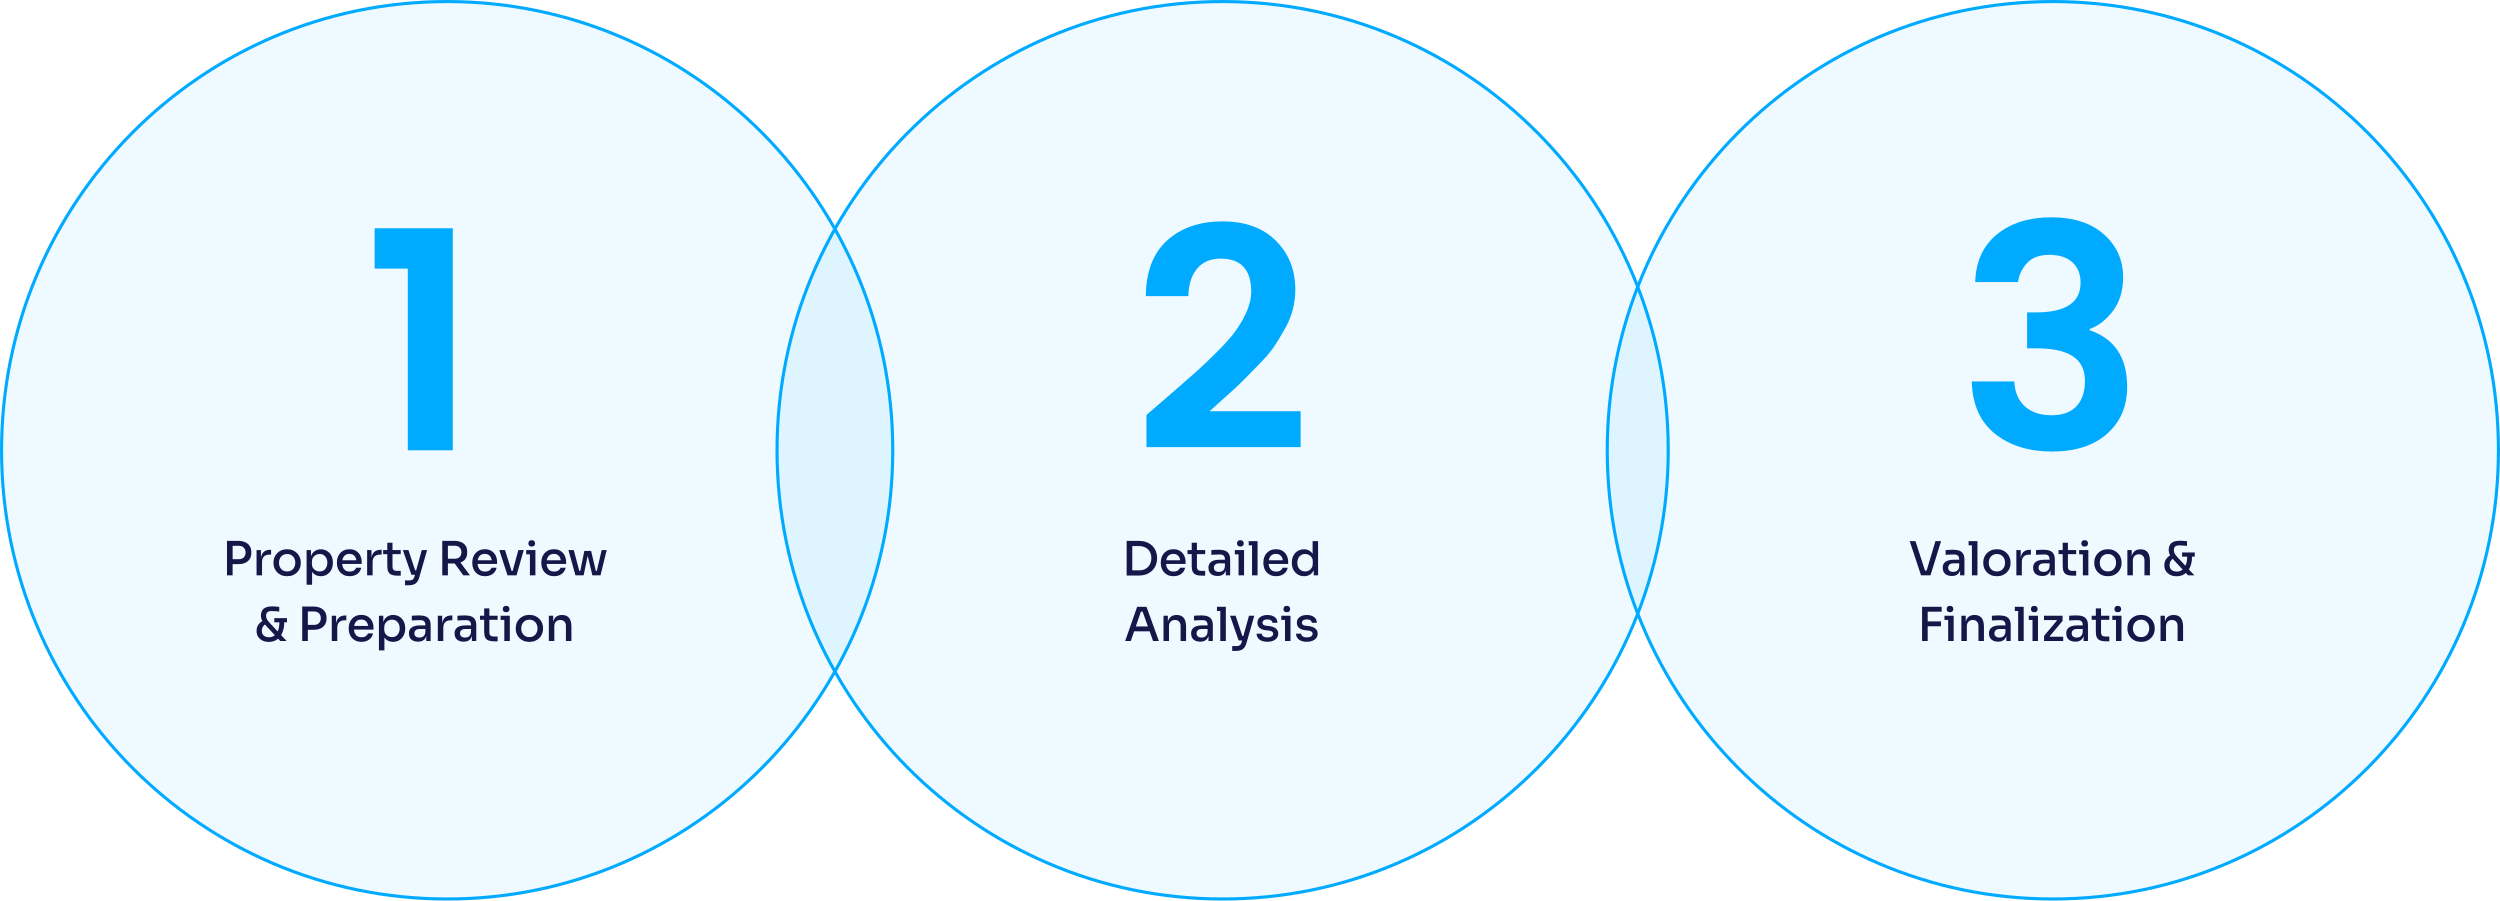
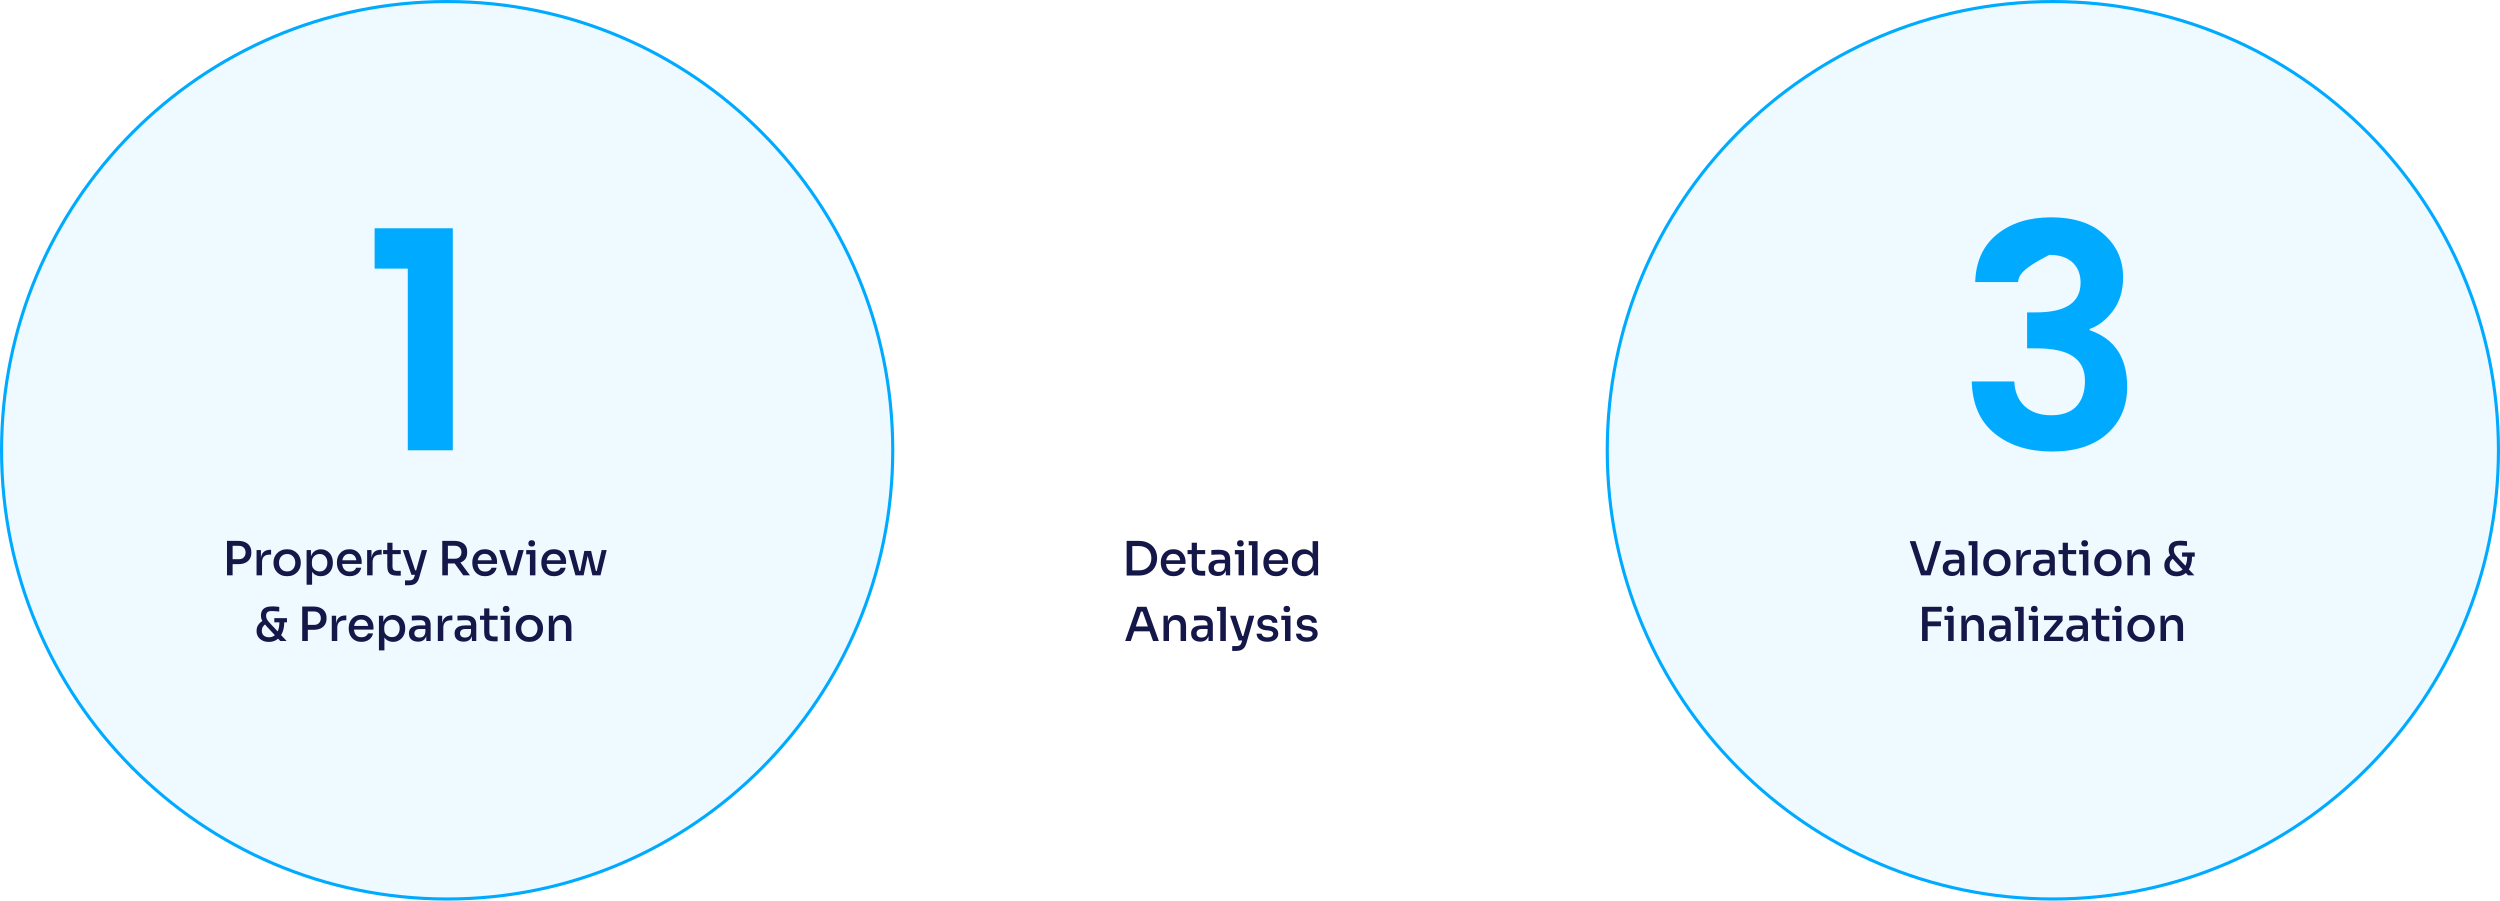
<svg xmlns="http://www.w3.org/2000/svg" width="1599" height="576" viewBox="0 0 1599 576" fill="none">
  <g clip-path="url(#clip0_4405_190)">
    <path d="M571 288C571 446.512 443.395 575 286 575C128.605 575 1 446.512 1 288C1 129.488 128.605 1 286 1C443.395 1 571 129.488 571 288Z" fill="#00AFFF" fill-opacity="0.07" stroke="#00AAFF" stroke-width="2" />
-     <path d="M1067 288C1067 446.512 939.395 575 782 575C624.605 575 497 446.512 497 288C497 129.488 624.605 1 782 1C939.395 1 1067 129.488 1067 288Z" fill="#00AFFF" fill-opacity="0.07" stroke="#00AAFF" stroke-width="2" />
    <path d="M1598 288C1598 446.512 1470.39 575 1313 575C1155.61 575 1028 446.512 1028 288C1028 129.488 1155.61 1 1313 1C1470.39 1 1598 129.488 1598 288Z" fill="#00AFFF" fill-opacity="0.07" stroke="#00AAFF" stroke-width="2" />
    <path d="M148.182 360.83V357.68H152.742C153.702 357.68 154.492 357.5 155.112 357.14C155.752 356.76 156.242 356.25 156.582 355.61C156.922 354.95 157.092 354.21 157.092 353.39C157.092 352.55 156.922 351.81 156.582 351.17C156.242 350.51 155.752 350 155.112 349.64C154.492 349.28 153.702 349.1 152.742 349.1H148.182V345.95H152.322C154.142 345.95 155.672 346.25 156.912 346.85C158.172 347.43 159.122 348.26 159.762 349.34C160.422 350.4 160.752 351.67 160.752 353.15V353.63C160.752 355.09 160.422 356.36 159.762 357.44C159.122 358.52 158.172 359.36 156.912 359.96C155.672 360.54 154.142 360.83 152.322 360.83H148.182ZM145.182 368V345.95H148.782V368H145.182ZM164.093 368V351.83H166.883V358.58H166.763C166.763 356.26 167.273 354.53 168.293 353.39C169.313 352.23 170.823 351.65 172.823 351.65H173.393V354.74H172.313C170.793 354.74 169.623 355.15 168.803 355.97C168.003 356.77 167.603 357.92 167.603 359.42V368H164.093ZM183.658 368.54C182.238 368.54 180.988 368.31 179.908 367.85C178.828 367.37 177.918 366.74 177.178 365.96C176.438 365.18 175.878 364.3 175.498 363.32C175.118 362.32 174.928 361.29 174.928 360.23V359.63C174.928 358.57 175.118 357.54 175.498 356.54C175.898 355.54 176.468 354.65 177.208 353.87C177.968 353.07 178.888 352.44 179.968 351.98C181.048 351.52 182.278 351.29 183.658 351.29C185.038 351.29 186.258 351.52 187.318 351.98C188.398 352.44 189.318 353.07 190.078 353.87C190.838 354.65 191.408 355.54 191.788 356.54C192.188 357.54 192.388 358.57 192.388 359.63V360.23C192.388 361.29 192.198 362.32 191.818 363.32C191.438 364.3 190.878 365.18 190.138 365.96C189.398 366.74 188.488 367.37 187.408 367.85C186.328 368.31 185.078 368.54 183.658 368.54ZM183.658 365.48C184.758 365.48 185.698 365.24 186.478 364.76C187.258 364.26 187.848 363.59 188.248 362.75C188.668 361.91 188.878 360.97 188.878 359.93C188.878 358.87 188.668 357.92 188.248 357.08C187.828 356.24 187.228 355.58 186.448 355.1C185.668 354.6 184.738 354.35 183.658 354.35C182.578 354.35 181.648 354.6 180.868 355.1C180.088 355.58 179.488 356.24 179.068 357.08C178.648 357.92 178.438 358.87 178.438 359.93C178.438 360.97 178.638 361.91 179.038 362.75C179.458 363.59 180.058 364.26 180.838 364.76C181.618 365.24 182.558 365.48 183.658 365.48ZM196.1 374V351.83H198.89V358.82L198.35 358.79C198.45 357.09 198.81 355.69 199.43 354.59C200.05 353.49 200.87 352.67 201.89 352.13C202.91 351.59 204.03 351.32 205.25 351.32C206.41 351.32 207.46 351.54 208.4 351.98C209.34 352.4 210.15 352.99 210.83 353.75C211.51 354.51 212.02 355.39 212.36 356.39C212.72 357.39 212.9 358.47 212.9 359.63V360.2C212.9 361.34 212.72 362.42 212.36 363.44C212 364.44 211.48 365.32 210.8 366.08C210.12 366.84 209.31 367.44 208.37 367.88C207.43 368.32 206.38 368.54 205.22 368.54C204.04 368.54 202.94 368.29 201.92 367.79C200.9 367.29 200.06 366.49 199.4 365.39C198.74 364.29 198.37 362.86 198.29 361.1L199.61 363.32V374H196.1ZM204.47 365.51C205.45 365.51 206.31 365.28 207.05 364.82C207.79 364.34 208.36 363.68 208.76 362.84C209.18 361.98 209.39 361 209.39 359.9C209.39 358.8 209.18 357.83 208.76 356.99C208.36 356.15 207.79 355.5 207.05 355.04C206.33 354.56 205.47 354.32 204.47 354.32C203.59 354.32 202.77 354.52 202.01 354.92C201.25 355.32 200.64 355.9 200.18 356.66C199.72 357.4 199.49 358.3 199.49 359.36V360.65C199.49 361.67 199.72 362.55 200.18 363.29C200.66 364.01 201.28 364.56 202.04 364.94C202.8 365.32 203.61 365.51 204.47 365.51ZM223.68 368.54C222.28 368.54 221.06 368.3 220.02 367.82C218.98 367.34 218.13 366.71 217.47 365.93C216.81 365.13 216.31 364.24 215.97 363.26C215.65 362.26 215.49 361.24 215.49 360.2V359.63C215.49 358.57 215.65 357.55 215.97 356.57C216.31 355.57 216.81 354.68 217.47 353.9C218.13 353.1 218.96 352.47 219.96 352.01C220.98 351.53 222.16 351.29 223.5 351.29C225.24 351.29 226.69 351.67 227.85 352.43C229.01 353.19 229.88 354.18 230.46 355.4C231.04 356.6 231.33 357.9 231.33 359.3V360.71H216.99V358.34H228.96L228 359.54C228 358.46 227.83 357.53 227.49 356.75C227.15 355.95 226.65 355.34 225.99 354.92C225.33 354.48 224.5 354.26 223.5 354.26C222.46 354.26 221.59 354.5 220.89 354.98C220.19 355.46 219.67 356.12 219.33 356.96C218.99 357.8 218.82 358.79 218.82 359.93C218.82 361.01 218.99 361.98 219.33 362.84C219.67 363.68 220.2 364.35 220.92 364.85C221.64 365.33 222.56 365.57 223.68 365.57C224.8 365.57 225.72 365.33 226.44 364.85C227.16 364.35 227.6 363.77 227.76 363.11H231.03C230.81 364.21 230.36 365.17 229.68 365.99C229.02 366.81 228.18 367.44 227.16 367.88C226.14 368.32 224.98 368.54 223.68 368.54ZM234.816 368V351.83H237.606V358.58H237.486C237.486 356.26 237.996 354.53 239.016 353.39C240.036 352.23 241.546 351.65 243.546 351.65H244.116V354.74H243.036C241.516 354.74 240.346 355.15 239.526 355.97C238.726 356.77 238.326 357.92 238.326 359.42V368H234.816ZM253.89 368.18C252.55 368.18 251.42 368 250.5 367.64C249.58 367.28 248.88 366.66 248.4 365.78C247.94 364.9 247.71 363.71 247.71 362.21V347.12H251.04V362.51C251.04 363.35 251.26 364 251.7 364.46C252.16 364.9 252.8 365.12 253.62 365.12H256.32V368.18H253.89ZM245.04 354.44V351.83H256.32V354.44H245.04ZM259.042 374.33V371.24H261.712C262.332 371.24 262.862 371.16 263.302 371C263.742 370.86 264.102 370.6 264.382 370.22C264.662 369.86 264.892 369.37 265.072 368.75L269.782 351.83H273.172L268.072 369.59C267.752 370.71 267.302 371.62 266.722 372.32C266.162 373.02 265.442 373.53 264.562 373.85C263.702 374.17 262.662 374.33 261.442 374.33H259.042ZM264.022 367.64V364.79H267.502V367.64H264.022ZM263.152 367.64L257.662 351.83H261.232L266.482 367.64H263.152ZM282.873 368V345.95H286.473V368H282.873ZM296.313 368L289.353 358.37H293.433L300.603 368H296.313ZM285.303 360.38V357.35H291.003C291.863 357.35 292.603 357.18 293.223 356.84C293.843 356.48 294.313 355.99 294.633 355.37C294.973 354.75 295.143 354.03 295.143 353.21C295.143 352.41 294.973 351.7 294.633 351.08C294.313 350.46 293.843 349.97 293.223 349.61C292.603 349.25 291.863 349.07 291.003 349.07H285.303V345.95H290.523C292.203 345.95 293.663 346.21 294.903 346.73C296.143 347.23 297.103 347.99 297.783 349.01C298.463 350.03 298.803 351.34 298.803 352.94V353.42C298.803 355.02 298.453 356.33 297.753 357.35C297.073 358.37 296.113 359.13 294.873 359.63C293.653 360.13 292.203 360.38 290.523 360.38H285.303ZM310.269 368.54C308.869 368.54 307.649 368.3 306.609 367.82C305.569 367.34 304.719 366.71 304.059 365.93C303.399 365.13 302.899 364.24 302.559 363.26C302.239 362.26 302.079 361.24 302.079 360.2V359.63C302.079 358.57 302.239 357.55 302.559 356.57C302.899 355.57 303.399 354.68 304.059 353.9C304.719 353.1 305.549 352.47 306.549 352.01C307.569 351.53 308.749 351.29 310.089 351.29C311.829 351.29 313.279 351.67 314.439 352.43C315.599 353.19 316.469 354.18 317.049 355.4C317.629 356.6 317.919 357.9 317.919 359.3V360.71H303.579V358.34H315.549L314.589 359.54C314.589 358.46 314.419 357.53 314.079 356.75C313.739 355.95 313.239 355.34 312.579 354.92C311.919 354.48 311.089 354.26 310.089 354.26C309.049 354.26 308.179 354.5 307.479 354.98C306.779 355.46 306.259 356.12 305.919 356.96C305.579 357.8 305.409 358.79 305.409 359.93C305.409 361.01 305.579 361.98 305.919 362.84C306.259 363.68 306.789 364.35 307.509 364.85C308.229 365.33 309.149 365.57 310.269 365.57C311.389 365.57 312.309 365.33 313.029 364.85C313.749 364.35 314.189 363.77 314.349 363.11H317.619C317.399 364.21 316.949 365.17 316.269 365.99C315.609 366.81 314.769 367.44 313.749 367.88C312.729 368.32 311.569 368.54 310.269 368.54ZM324.618 368L319.338 351.83H322.998L328.098 368H324.618ZM325.608 368V365.15H329.538V368H325.608ZM327.108 368L331.548 351.83H334.968L330.378 368H327.108ZM338.936 368V351.83H342.446V368H338.936ZM336.566 354.53V351.83H342.446V354.53H336.566ZM340.076 349.58C339.356 349.58 338.816 349.39 338.456 349.01C338.116 348.63 337.946 348.14 337.946 347.54C337.946 346.96 338.116 346.48 338.456 346.1C338.816 345.7 339.356 345.5 340.076 345.5C340.816 345.5 341.356 345.7 341.696 346.1C342.056 346.48 342.236 346.96 342.236 347.54C342.236 348.14 342.056 348.63 341.696 349.01C341.356 349.39 340.816 349.58 340.076 349.58ZM354.427 368.54C353.027 368.54 351.807 368.3 350.767 367.82C349.727 367.34 348.877 366.71 348.217 365.93C347.557 365.13 347.057 364.24 346.717 363.26C346.397 362.26 346.237 361.24 346.237 360.2V359.63C346.237 358.57 346.397 357.55 346.717 356.57C347.057 355.57 347.557 354.68 348.217 353.9C348.877 353.1 349.707 352.47 350.707 352.01C351.727 351.53 352.907 351.29 354.247 351.29C355.987 351.29 357.437 351.67 358.597 352.43C359.757 353.19 360.627 354.18 361.207 355.4C361.787 356.6 362.077 357.9 362.077 359.3V360.71H347.737V358.34H359.707L358.747 359.54C358.747 358.46 358.577 357.53 358.237 356.75C357.897 355.95 357.397 355.34 356.737 354.92C356.077 354.48 355.247 354.26 354.247 354.26C353.207 354.26 352.337 354.5 351.637 354.98C350.937 355.46 350.417 356.12 350.077 356.96C349.737 357.8 349.567 358.79 349.567 359.93C349.567 361.01 349.737 361.98 350.077 362.84C350.417 363.68 350.947 364.35 351.667 364.85C352.387 365.33 353.307 365.57 354.427 365.57C355.547 365.57 356.467 365.33 357.187 364.85C357.907 364.35 358.347 363.77 358.507 363.11H361.777C361.557 364.21 361.107 365.17 360.427 365.99C359.767 366.81 358.927 367.44 357.907 367.88C356.887 368.32 355.727 368.54 354.427 368.54ZM370.576 368L373.726 352.37H378.076L381.766 368H378.886L375.166 352.46H376.516L373.276 368H370.576ZM369.196 368V365.15H372.526V368H369.196ZM368.056 368L363.556 351.83H366.976L371.266 368H368.056ZM379.696 368V365.15H383.026V368H379.696ZM381.046 368L384.826 351.83H388.036L384.076 368H381.046ZM179.288 410L170.498 400.58C169.578 399.58 168.858 398.72 168.338 398C167.818 397.26 167.448 396.56 167.228 395.9C167.008 395.24 166.898 394.52 166.898 393.74C166.898 392.46 167.148 391.39 167.648 390.53C168.148 389.65 168.938 388.98 170.018 388.52C171.118 388.06 172.528 387.83 174.248 387.83C174.928 387.83 175.668 387.87 176.468 387.95C177.268 388.01 177.978 388.08 178.598 388.16V391.16C178.198 391.12 177.688 391.07 177.068 391.01C176.448 390.95 175.838 390.91 175.238 390.89C174.638 390.85 174.148 390.83 173.768 390.83C172.428 390.83 171.498 391.09 170.978 391.61C170.458 392.13 170.198 392.88 170.198 393.86C170.198 394.68 170.388 395.44 170.768 396.14C171.168 396.84 171.788 397.64 172.628 398.54L183.338 410H179.288ZM171.938 410.57C170.378 410.57 169.008 410.27 167.828 409.67C166.648 409.07 165.728 408.26 165.068 407.24C164.428 406.2 164.108 405.05 164.108 403.79V403.37C164.108 401.91 164.508 400.62 165.308 399.5C166.128 398.38 167.158 397.5 168.398 396.86L170.048 399.05C169.288 399.45 168.658 400.05 168.158 400.85C167.678 401.63 167.438 402.51 167.438 403.49C167.438 404.35 167.628 405.09 168.008 405.71C168.408 406.33 168.958 406.8 169.658 407.12C170.358 407.44 171.148 407.6 172.028 407.6C173.348 407.6 174.508 407.24 175.508 406.52C176.528 405.78 177.318 404.67 177.878 403.19C178.438 401.71 178.718 399.84 178.718 397.58H181.838C181.838 399.62 181.608 401.44 181.148 403.04C180.688 404.64 180.018 406 179.138 407.12C178.278 408.24 177.238 409.1 176.018 409.7C174.798 410.28 173.438 410.57 171.938 410.57ZM175.448 398.06V395.36H183.548V398.06H175.448ZM196.292 402.83V399.68H200.852C201.812 399.68 202.602 399.5 203.222 399.14C203.862 398.76 204.352 398.25 204.692 397.61C205.032 396.95 205.202 396.21 205.202 395.39C205.202 394.55 205.032 393.81 204.692 393.17C204.352 392.51 203.862 392 203.222 391.64C202.602 391.28 201.812 391.1 200.852 391.1H196.292V387.95H200.432C202.252 387.95 203.782 388.25 205.022 388.85C206.282 389.43 207.232 390.26 207.872 391.34C208.532 392.4 208.862 393.67 208.862 395.15V395.63C208.862 397.09 208.532 398.36 207.872 399.44C207.232 400.52 206.282 401.36 205.022 401.96C203.782 402.54 202.252 402.83 200.432 402.83H196.292ZM193.292 410V387.95H196.892V410H193.292ZM212.203 410V393.83H214.993V400.58H214.873C214.873 398.26 215.383 396.53 216.403 395.39C217.423 394.23 218.933 393.65 220.933 393.65H221.503V396.74H220.423C218.903 396.74 217.733 397.15 216.913 397.97C216.113 398.77 215.713 399.92 215.713 401.42V410H212.203ZM231.228 410.54C229.828 410.54 228.608 410.3 227.568 409.82C226.528 409.34 225.678 408.71 225.018 407.93C224.358 407.13 223.858 406.24 223.518 405.26C223.198 404.26 223.038 403.24 223.038 402.2V401.63C223.038 400.57 223.198 399.55 223.518 398.57C223.858 397.57 224.358 396.68 225.018 395.9C225.678 395.1 226.508 394.47 227.508 394.01C228.528 393.53 229.708 393.29 231.048 393.29C232.788 393.29 234.238 393.67 235.398 394.43C236.558 395.19 237.428 396.18 238.008 397.4C238.588 398.6 238.878 399.9 238.878 401.3V402.71H224.538V400.34H236.508L235.548 401.54C235.548 400.46 235.378 399.53 235.038 398.75C234.698 397.95 234.198 397.34 233.538 396.92C232.878 396.48 232.048 396.26 231.048 396.26C230.008 396.26 229.138 396.5 228.438 396.98C227.738 397.46 227.218 398.12 226.878 398.96C226.538 399.8 226.368 400.79 226.368 401.93C226.368 403.01 226.538 403.98 226.878 404.84C227.218 405.68 227.748 406.35 228.468 406.85C229.188 407.33 230.108 407.57 231.228 407.57C232.348 407.57 233.268 407.33 233.988 406.85C234.708 406.35 235.148 405.77 235.308 405.11H238.578C238.358 406.21 237.908 407.17 237.228 407.99C236.568 408.81 235.728 409.44 234.708 409.88C233.688 410.32 232.528 410.54 231.228 410.54ZM242.364 416V393.83H245.154V400.82L244.614 400.79C244.714 399.09 245.074 397.69 245.694 396.59C246.314 395.49 247.134 394.67 248.154 394.13C249.174 393.59 250.294 393.32 251.514 393.32C252.674 393.32 253.724 393.54 254.664 393.98C255.604 394.4 256.414 394.99 257.094 395.75C257.774 396.51 258.284 397.39 258.624 398.39C258.984 399.39 259.164 400.47 259.164 401.63V402.2C259.164 403.34 258.984 404.42 258.624 405.44C258.264 406.44 257.744 407.32 257.064 408.08C256.384 408.84 255.574 409.44 254.634 409.88C253.694 410.32 252.644 410.54 251.484 410.54C250.304 410.54 249.204 410.29 248.184 409.79C247.164 409.29 246.324 408.49 245.664 407.39C245.004 406.29 244.634 404.86 244.554 403.1L245.874 405.32V416H242.364ZM250.734 407.51C251.714 407.51 252.574 407.28 253.314 406.82C254.054 406.34 254.624 405.68 255.024 404.84C255.444 403.98 255.654 403 255.654 401.9C255.654 400.8 255.444 399.83 255.024 398.99C254.624 398.15 254.054 397.5 253.314 397.04C252.594 396.56 251.734 396.32 250.734 396.32C249.854 396.32 249.034 396.52 248.274 396.92C247.514 397.32 246.904 397.9 246.444 398.66C245.984 399.4 245.754 400.3 245.754 401.36V402.65C245.754 403.67 245.984 404.55 246.444 405.29C246.924 406.01 247.544 406.56 248.304 406.94C249.064 407.32 249.874 407.51 250.734 407.51ZM272.644 410V405.17H272.074V399.71C272.074 398.71 271.814 397.95 271.294 397.43C270.774 396.91 270.004 396.65 268.984 396.65C268.424 396.65 267.804 396.66 267.124 396.68C266.444 396.7 265.774 396.73 265.114 396.77C264.474 396.79 263.904 396.82 263.404 396.86V393.83C263.844 393.79 264.324 393.76 264.844 393.74C265.384 393.7 265.934 393.67 266.494 393.65C267.074 393.63 267.624 393.62 268.144 393.62C269.784 393.62 271.144 393.83 272.224 394.25C273.304 394.67 274.104 395.34 274.624 396.26C275.164 397.16 275.434 398.37 275.434 399.89V410H272.644ZM267.394 410.42C266.214 410.42 265.184 410.22 264.304 409.82C263.424 409.4 262.744 408.8 262.264 408.02C261.784 407.22 261.544 406.27 261.544 405.17C261.544 404.01 261.814 403.05 262.354 402.29C262.914 401.53 263.704 400.96 264.724 400.58C265.744 400.2 266.964 400.01 268.384 400.01H272.434V402.32H268.294C267.234 402.32 266.424 402.58 265.864 403.1C265.304 403.6 265.024 404.26 265.024 405.08C265.024 405.9 265.304 406.56 265.864 407.06C266.424 407.54 267.234 407.78 268.294 407.78C268.914 407.78 269.504 407.67 270.064 407.45C270.624 407.21 271.084 406.82 271.444 406.28C271.824 405.74 272.034 404.98 272.074 404L272.974 405.17C272.874 406.31 272.594 407.27 272.134 408.05C271.694 408.81 271.074 409.4 270.274 409.82C269.494 410.22 268.534 410.42 267.394 410.42ZM280.026 410V393.83H282.816V400.58H282.696C282.696 398.26 283.206 396.53 284.226 395.39C285.246 394.23 286.756 393.65 288.756 393.65H289.326V396.74H288.246C286.726 396.74 285.556 397.15 284.736 397.97C283.936 398.77 283.536 399.92 283.536 401.42V410H280.026ZM301.839 410V405.17H301.269V399.71C301.269 398.71 301.009 397.95 300.489 397.43C299.969 396.91 299.199 396.65 298.179 396.65C297.619 396.65 296.999 396.66 296.319 396.68C295.639 396.7 294.969 396.73 294.309 396.77C293.669 396.79 293.099 396.82 292.599 396.86V393.83C293.039 393.79 293.519 393.76 294.039 393.74C294.579 393.7 295.129 393.67 295.689 393.65C296.269 393.63 296.819 393.62 297.339 393.62C298.979 393.62 300.339 393.83 301.419 394.25C302.499 394.67 303.299 395.34 303.819 396.26C304.359 397.16 304.629 398.37 304.629 399.89V410H301.839ZM296.589 410.42C295.409 410.42 294.379 410.22 293.499 409.82C292.619 409.4 291.939 408.8 291.459 408.02C290.979 407.22 290.739 406.27 290.739 405.17C290.739 404.01 291.009 403.05 291.549 402.29C292.109 401.53 292.899 400.96 293.919 400.58C294.939 400.2 296.159 400.01 297.579 400.01H301.629V402.32H297.489C296.429 402.32 295.619 402.58 295.059 403.1C294.499 403.6 294.219 404.26 294.219 405.08C294.219 405.9 294.499 406.56 295.059 407.06C295.619 407.54 296.429 407.78 297.489 407.78C298.109 407.78 298.699 407.67 299.259 407.45C299.819 407.21 300.279 406.82 300.639 406.28C301.019 405.74 301.229 404.98 301.269 404L302.169 405.17C302.069 406.31 301.789 407.27 301.329 408.05C300.889 408.81 300.269 409.4 299.469 409.82C298.689 410.22 297.729 410.42 296.589 410.42ZM315.851 410.18C314.511 410.18 313.381 410 312.461 409.64C311.541 409.28 310.841 408.66 310.361 407.78C309.901 406.9 309.671 405.71 309.671 404.21V389.12H313.001V404.51C313.001 405.35 313.221 406 313.661 406.46C314.121 406.9 314.761 407.12 315.581 407.12H318.281V410.18H315.851ZM307.001 396.44V393.83H318.281V396.44H307.001ZM322.562 410V393.83H326.072V410H322.562ZM320.192 396.53V393.83H326.072V396.53H320.192ZM323.702 391.58C322.982 391.58 322.442 391.39 322.082 391.01C321.742 390.63 321.572 390.14 321.572 389.54C321.572 388.96 321.742 388.48 322.082 388.1C322.442 387.7 322.982 387.5 323.702 387.5C324.442 387.5 324.982 387.7 325.322 388.1C325.682 388.48 325.862 388.96 325.862 389.54C325.862 390.14 325.682 390.63 325.322 391.01C324.982 391.39 324.442 391.58 323.702 391.58ZM338.594 410.54C337.174 410.54 335.924 410.31 334.844 409.85C333.764 409.37 332.854 408.74 332.114 407.96C331.374 407.18 330.814 406.3 330.434 405.32C330.054 404.32 329.864 403.29 329.864 402.23V401.63C329.864 400.57 330.054 399.54 330.434 398.54C330.834 397.54 331.404 396.65 332.144 395.87C332.904 395.07 333.824 394.44 334.904 393.98C335.984 393.52 337.214 393.29 338.594 393.29C339.974 393.29 341.194 393.52 342.254 393.98C343.334 394.44 344.254 395.07 345.014 395.87C345.774 396.65 346.344 397.54 346.724 398.54C347.124 399.54 347.324 400.57 347.324 401.63V402.23C347.324 403.29 347.134 404.32 346.754 405.32C346.374 406.3 345.814 407.18 345.074 407.96C344.334 408.74 343.424 409.37 342.344 409.85C341.264 410.31 340.014 410.54 338.594 410.54ZM338.594 407.48C339.694 407.48 340.634 407.24 341.414 406.76C342.194 406.26 342.784 405.59 343.184 404.75C343.604 403.91 343.814 402.97 343.814 401.93C343.814 400.87 343.604 399.92 343.184 399.08C342.764 398.24 342.164 397.58 341.384 397.1C340.604 396.6 339.674 396.35 338.594 396.35C337.514 396.35 336.584 396.6 335.804 397.1C335.024 397.58 334.424 398.24 334.004 399.08C333.584 399.92 333.374 400.87 333.374 401.93C333.374 402.97 333.574 403.91 333.974 404.75C334.394 405.59 334.994 406.26 335.774 406.76C336.554 407.24 337.494 407.48 338.594 407.48ZM351.036 410V393.83H353.826V400.76H353.496C353.496 399.16 353.706 397.81 354.126 396.71C354.566 395.61 355.226 394.78 356.106 394.22C356.986 393.64 358.076 393.35 359.376 393.35H359.526C361.526 393.35 363.016 393.98 363.996 395.24C364.976 396.5 365.466 398.34 365.466 400.76V410H361.956V400.28C361.956 399.16 361.636 398.26 360.996 397.58C360.356 396.88 359.476 396.53 358.356 396.53C357.216 396.53 356.296 396.89 355.596 397.61C354.896 398.31 354.546 399.25 354.546 400.43V410H351.036Z" fill="#141748" />
    <path d="M260.819 288L260.819 171.8H239.619L239.619 146H289.619L289.619 288H260.819Z" fill="#00AAFF" />
-     <path d="M733.278 286V265.4C736.745 262.333 742.078 257.733 749.278 251.6C756.478 245.333 761.878 240.6 765.478 237.4C769.078 234.2 773.478 230 778.678 224.8C784.011 219.467 787.945 215 790.478 211.4C797.011 202.067 800.278 193.8 800.278 186.6C800.278 172.467 793.745 165.4 780.678 165.4C774.278 165.4 769.278 167.533 765.678 171.8C762.078 176.067 760.211 181.933 760.078 189.4H732.878C733.011 173.8 737.545 161.933 746.478 153.8C755.545 145.667 767.345 141.6 781.878 141.6C796.411 141.6 807.811 145.733 816.078 154C824.345 162.267 828.478 172.667 828.478 185.2C828.478 194.533 826.078 203.2 821.278 211.2C818.878 215.467 816.545 219.267 814.278 222.6C812.011 225.8 808.745 229.533 804.478 233.8C800.345 238.067 797.078 241.4 794.678 243.8C792.278 246.2 788.611 249.6 783.678 254C778.878 258.267 775.545 261.267 773.678 263H831.878V286H733.278Z" fill="#00AAFF" />
-     <path d="M1263.34 180.4C1263.74 167.333 1268.34 157.2 1277.14 150C1286.07 142.667 1297.67 139 1311.94 139C1326.34 139 1337.6 142.667 1345.74 150C1353.87 157.2 1357.94 166.333 1357.94 177.4C1357.94 185.933 1355.74 193.133 1351.34 199C1346.94 204.733 1342 208.533 1336.54 210.4V211.2C1352.54 216.667 1360.54 228.733 1360.54 247.4C1360.54 259.8 1356.27 269.8 1347.74 277.4C1339.2 285 1327.47 288.8 1312.54 288.8C1297.6 288.8 1285.4 285 1275.94 277.4C1266.47 269.8 1261.54 258.667 1261.14 244H1288.34C1288.6 250.533 1290.8 255.8 1294.94 259.8C1299.2 263.667 1304.87 265.6 1311.94 265.6C1319 265.6 1324.34 263.733 1327.94 260C1331.67 256.133 1333.54 250.667 1333.54 243.6C1333.54 236.533 1331 231.333 1325.94 228C1321 224.533 1313.14 222.8 1302.34 222.8H1296.54V199.8H1302.34C1321.27 199.8 1330.74 193.467 1330.74 180.8C1330.74 175.333 1329 171 1325.54 167.8C1322.07 164.6 1317.14 163 1310.74 163C1304.34 163 1299.54 164.8 1296.34 168.4C1293.14 172 1291.27 176 1290.74 180.4H1263.34Z" fill="#00AAFF" />
+     <path d="M1263.34 180.4C1263.74 167.333 1268.34 157.2 1277.14 150C1286.07 142.667 1297.67 139 1311.94 139C1326.34 139 1337.6 142.667 1345.74 150C1353.87 157.2 1357.94 166.333 1357.94 177.4C1357.94 185.933 1355.74 193.133 1351.34 199C1346.94 204.733 1342 208.533 1336.54 210.4V211.2C1352.54 216.667 1360.54 228.733 1360.54 247.4C1360.54 259.8 1356.27 269.8 1347.74 277.4C1339.2 285 1327.47 288.8 1312.54 288.8C1297.6 288.8 1285.4 285 1275.94 277.4C1266.47 269.8 1261.54 258.667 1261.14 244H1288.34C1288.6 250.533 1290.8 255.8 1294.94 259.8C1299.2 263.667 1304.87 265.6 1311.94 265.6C1319 265.6 1324.34 263.733 1327.94 260C1331.67 256.133 1333.54 250.667 1333.54 243.6C1333.54 236.533 1331 231.333 1325.94 228C1321 224.533 1313.14 222.8 1302.34 222.8H1296.54V199.8H1302.34C1321.27 199.8 1330.74 193.467 1330.74 180.8C1330.74 175.333 1329 171 1325.54 167.8C1322.07 164.6 1317.14 163 1310.74 163C1293.14 172 1291.27 176 1290.74 180.4H1263.34Z" fill="#00AAFF" />
    <path d="M723.601 368.12V364.79H728.611C729.831 364.79 730.921 364.6 731.881 364.22C732.841 363.82 733.661 363.27 734.341 362.57C735.021 361.87 735.531 361.05 735.871 360.11C736.231 359.15 736.411 358.12 736.411 357.02C736.411 355.84 736.231 354.78 735.871 353.84C735.531 352.9 735.021 352.09 734.341 351.41C733.661 350.73 732.841 350.21 731.881 349.85C730.921 349.47 729.831 349.28 728.611 349.28H723.601V345.95H728.311C730.291 345.95 732.011 346.25 733.471 346.85C734.951 347.45 736.181 348.26 737.161 349.28C738.141 350.3 738.871 351.45 739.351 352.73C739.831 354.01 740.071 355.33 740.071 356.69V357.35C740.071 358.63 739.831 359.92 739.351 361.22C738.871 362.5 738.141 363.66 737.161 364.7C736.181 365.72 734.951 366.55 733.471 367.19C732.011 367.81 730.291 368.12 728.311 368.12H723.601ZM720.601 368.12V345.95H724.201V368.12H720.601ZM750.634 368.54C749.234 368.54 748.014 368.3 746.974 367.82C745.934 367.34 745.084 366.71 744.424 365.93C743.764 365.13 743.264 364.24 742.924 363.26C742.604 362.26 742.444 361.24 742.444 360.2V359.63C742.444 358.57 742.604 357.55 742.924 356.57C743.264 355.57 743.764 354.68 744.424 353.9C745.084 353.1 745.914 352.47 746.914 352.01C747.934 351.53 749.114 351.29 750.454 351.29C752.194 351.29 753.644 351.67 754.804 352.43C755.964 353.19 756.834 354.18 757.414 355.4C757.994 356.6 758.284 357.9 758.284 359.3V360.71H743.944V358.34H755.914L754.954 359.54C754.954 358.46 754.784 357.53 754.444 356.75C754.104 355.95 753.604 355.34 752.944 354.92C752.284 354.48 751.454 354.26 750.454 354.26C749.414 354.26 748.544 354.5 747.844 354.98C747.144 355.46 746.624 356.12 746.284 356.96C745.944 357.8 745.774 358.79 745.774 359.93C745.774 361.01 745.944 361.98 746.284 362.84C746.624 363.68 747.154 364.35 747.874 364.85C748.594 365.33 749.514 365.57 750.634 365.57C751.754 365.57 752.674 365.33 753.394 364.85C754.114 364.35 754.554 363.77 754.714 363.11H757.984C757.764 364.21 757.314 365.17 756.634 365.99C755.974 366.81 755.134 367.44 754.114 367.88C753.094 368.32 751.934 368.54 750.634 368.54ZM768.4 368.18C767.06 368.18 765.93 368 765.01 367.64C764.09 367.28 763.39 366.66 762.91 365.78C762.45 364.9 762.22 363.71 762.22 362.21V347.12H765.55V362.51C765.55 363.35 765.77 364 766.21 364.46C766.67 364.9 767.31 365.12 768.13 365.12H770.83V368.18H768.4ZM759.55 354.44V351.83H770.83V354.44H759.55ZM784.023 368V363.17H783.453V357.71C783.453 356.71 783.193 355.95 782.673 355.43C782.153 354.91 781.383 354.65 780.363 354.65C779.803 354.65 779.183 354.66 778.503 354.68C777.823 354.7 777.153 354.73 776.493 354.77C775.853 354.79 775.283 354.82 774.783 354.86V351.83C775.223 351.79 775.703 351.76 776.223 351.74C776.763 351.7 777.313 351.67 777.873 351.65C778.453 351.63 779.003 351.62 779.523 351.62C781.163 351.62 782.523 351.83 783.603 352.25C784.683 352.67 785.483 353.34 786.003 354.26C786.543 355.16 786.813 356.37 786.813 357.89V368H784.023ZM778.773 368.42C777.593 368.42 776.563 368.22 775.683 367.82C774.803 367.4 774.123 366.8 773.643 366.02C773.163 365.22 772.923 364.27 772.923 363.17C772.923 362.01 773.193 361.05 773.733 360.29C774.293 359.53 775.083 358.96 776.103 358.58C777.123 358.2 778.343 358.01 779.763 358.01H783.813V360.32H779.673C778.613 360.32 777.803 360.58 777.243 361.1C776.683 361.6 776.403 362.26 776.403 363.08C776.403 363.9 776.683 364.56 777.243 365.06C777.803 365.54 778.613 365.78 779.673 365.78C780.293 365.78 780.883 365.67 781.443 365.45C782.003 365.21 782.463 364.82 782.823 364.28C783.203 363.74 783.413 362.98 783.453 362L784.353 363.17C784.253 364.31 783.973 365.27 783.513 366.05C783.073 366.81 782.453 367.4 781.653 367.82C780.873 368.22 779.913 368.42 778.773 368.42ZM792.184 368V351.83H795.694V368H792.184ZM789.814 354.53V351.83H795.694V354.53H789.814ZM793.324 349.58C792.604 349.58 792.064 349.39 791.704 349.01C791.364 348.63 791.194 348.14 791.194 347.54C791.194 346.96 791.364 346.48 791.704 346.1C792.064 345.7 792.604 345.5 793.324 345.5C794.064 345.5 794.604 345.7 794.944 346.1C795.304 346.48 795.484 346.96 795.484 347.54C795.484 348.14 795.304 348.63 794.944 349.01C794.604 349.39 794.064 349.58 793.324 349.58ZM800.806 368V346.1H804.346V368H800.806ZM798.676 348.8V346.1H804.346V348.8H798.676ZM816.253 368.54C814.853 368.54 813.633 368.3 812.593 367.82C811.553 367.34 810.703 366.71 810.043 365.93C809.383 365.13 808.883 364.24 808.543 363.26C808.223 362.26 808.063 361.24 808.063 360.2V359.63C808.063 358.57 808.223 357.55 808.543 356.57C808.883 355.57 809.383 354.68 810.043 353.9C810.703 353.1 811.533 352.47 812.533 352.01C813.553 351.53 814.733 351.29 816.073 351.29C817.813 351.29 819.263 351.67 820.423 352.43C821.583 353.19 822.453 354.18 823.033 355.4C823.613 356.6 823.903 357.9 823.903 359.3V360.71H809.563V358.34H821.533L820.573 359.54C820.573 358.46 820.403 357.53 820.063 356.75C819.723 355.95 819.223 355.34 818.563 354.92C817.903 354.48 817.073 354.26 816.073 354.26C815.033 354.26 814.163 354.5 813.463 354.98C812.763 355.46 812.243 356.12 811.903 356.96C811.563 357.8 811.393 358.79 811.393 359.93C811.393 361.01 811.563 361.98 811.903 362.84C812.243 363.68 812.773 364.35 813.493 364.85C814.213 365.33 815.133 365.57 816.253 365.57C817.373 365.57 818.293 365.33 819.013 364.85C819.733 364.35 820.173 363.77 820.333 363.11H823.603C823.383 364.21 822.933 365.17 822.253 365.99C821.593 366.81 820.753 367.44 819.733 367.88C818.713 368.32 817.553 368.54 816.253 368.54ZM834.109 368.54C832.949 368.54 831.889 368.33 830.929 367.91C829.989 367.49 829.159 366.9 828.439 366.14C827.739 365.38 827.199 364.5 826.819 363.5C826.439 362.5 826.249 361.41 826.249 360.23V359.66C826.249 358.5 826.429 357.42 826.789 356.42C827.169 355.4 827.699 354.51 828.379 353.75C829.059 352.99 829.869 352.4 830.809 351.98C831.769 351.54 832.829 351.32 833.989 351.32C835.229 351.32 836.339 351.59 837.319 352.13C838.319 352.65 839.119 353.46 839.719 354.56C840.339 355.64 840.679 357.02 840.739 358.7L839.539 357.05V346.1H843.049V368H840.259V360.98H841.039C840.979 362.72 840.619 364.15 839.959 365.27C839.319 366.39 838.489 367.22 837.469 367.76C836.449 368.28 835.329 368.54 834.109 368.54ZM834.769 365.51C835.669 365.51 836.479 365.31 837.199 364.91C837.939 364.51 838.529 363.93 838.969 363.17C839.429 362.39 839.659 361.48 839.659 360.44V359.15C839.659 358.13 839.429 357.26 838.969 356.54C838.509 355.82 837.909 355.27 837.169 354.89C836.429 354.51 835.619 354.32 834.739 354.32C833.759 354.32 832.889 354.56 832.129 355.04C831.389 355.5 830.809 356.15 830.389 356.99C829.969 357.83 829.759 358.81 829.759 359.93C829.759 361.07 829.969 362.06 830.389 362.9C830.829 363.74 831.429 364.39 832.189 364.85C832.949 365.29 833.809 365.51 834.769 365.51ZM719.651 410L727.331 388.1H733.301L741.221 410H737.501L730.571 390.5L732.041 391.19H728.411L729.971 390.5L723.251 410H719.651ZM724.631 403.82L725.771 400.7H734.951L736.121 403.82H724.631ZM744.181 410V393.83H746.971V400.76H746.641C746.641 399.16 746.851 397.81 747.271 396.71C747.711 395.61 748.371 394.78 749.251 394.22C750.131 393.64 751.221 393.35 752.521 393.35H752.671C754.671 393.35 756.161 393.98 757.141 395.24C758.121 396.5 758.611 398.34 758.611 400.76V410H755.101V400.28C755.101 399.16 754.781 398.26 754.141 397.58C753.501 396.88 752.621 396.53 751.501 396.53C750.361 396.53 749.441 396.89 748.741 397.61C748.041 398.31 747.691 399.25 747.691 400.43V410H744.181ZM772.937 410V405.17H772.367V399.71C772.367 398.71 772.107 397.95 771.587 397.43C771.067 396.91 770.297 396.65 769.277 396.65C768.717 396.65 768.097 396.66 767.417 396.68C766.737 396.7 766.067 396.73 765.407 396.77C764.767 396.79 764.197 396.82 763.697 396.86V393.83C764.137 393.79 764.617 393.76 765.137 393.74C765.677 393.7 766.227 393.67 766.787 393.65C767.367 393.63 767.917 393.62 768.437 393.62C770.077 393.62 771.437 393.83 772.517 394.25C773.597 394.67 774.397 395.34 774.917 396.26C775.457 397.16 775.727 398.37 775.727 399.89V410H772.937ZM767.687 410.42C766.507 410.42 765.477 410.22 764.597 409.82C763.717 409.4 763.037 408.8 762.557 408.02C762.077 407.22 761.837 406.27 761.837 405.17C761.837 404.01 762.107 403.05 762.647 402.29C763.207 401.53 763.997 400.96 765.017 400.58C766.037 400.2 767.257 400.01 768.677 400.01H772.727V402.32H768.587C767.527 402.32 766.717 402.58 766.157 403.1C765.597 403.6 765.317 404.26 765.317 405.08C765.317 405.9 765.597 406.56 766.157 407.06C766.717 407.54 767.527 407.78 768.587 407.78C769.207 407.78 769.797 407.67 770.357 407.45C770.917 407.21 771.377 406.82 771.737 406.28C772.117 405.74 772.327 404.98 772.367 404L773.267 405.17C773.167 406.31 772.887 407.27 772.427 408.05C771.987 408.81 771.367 409.4 770.567 409.82C769.787 410.22 768.827 410.42 767.687 410.42ZM780.499 410V388.1H784.039V410H780.499ZM778.369 390.8V388.1H784.039V390.8H778.369ZM788.116 416.33V413.24H790.786C791.406 413.24 791.936 413.16 792.376 413C792.816 412.86 793.176 412.6 793.456 412.22C793.736 411.86 793.966 411.37 794.146 410.75L798.856 393.83H802.246L797.146 411.59C796.826 412.71 796.376 413.62 795.796 414.32C795.236 415.02 794.516 415.53 793.636 415.85C792.776 416.17 791.736 416.33 790.516 416.33H788.116ZM793.096 409.64V406.79H796.576V409.64H793.096ZM792.226 409.64L786.736 393.83H790.306L795.556 409.64H792.226ZM810.699 410.48C808.519 410.48 806.819 410.02 805.599 409.1C804.399 408.18 803.769 406.91 803.709 405.29H806.949C806.989 405.89 807.299 406.44 807.879 406.94C808.459 407.44 809.409 407.69 810.729 407.69C811.849 407.69 812.729 407.47 813.369 407.03C814.009 406.59 814.329 406.04 814.329 405.38C814.329 404.78 814.089 404.31 813.609 403.97C813.149 403.61 812.359 403.37 811.239 403.25L809.649 403.1C807.989 402.92 806.669 402.43 805.689 401.63C804.729 400.83 804.249 399.75 804.249 398.39C804.249 397.31 804.519 396.4 805.059 395.66C805.599 394.92 806.339 394.35 807.279 393.95C808.239 393.55 809.339 393.35 810.579 393.35C812.499 393.35 814.049 393.78 815.229 394.64C816.409 395.48 817.019 396.72 817.059 398.36H813.849C813.809 397.74 813.519 397.22 812.979 396.8C812.439 396.38 811.639 396.17 810.579 396.17C809.579 396.17 808.809 396.37 808.269 396.77C807.749 397.17 807.489 397.68 807.489 398.3C807.489 398.86 807.689 399.3 808.089 399.62C808.489 399.94 809.139 400.15 810.039 400.25L811.629 400.4C813.449 400.6 814.889 401.11 815.949 401.93C817.029 402.73 817.569 403.85 817.569 405.29C817.569 406.33 817.279 407.24 816.699 408.02C816.119 408.8 815.309 409.41 814.269 409.85C813.249 410.27 812.059 410.48 810.699 410.48ZM821.888 410V393.83H825.398V410H821.888ZM819.518 396.53V393.83H825.398V396.53H819.518ZM823.028 391.58C822.308 391.58 821.768 391.39 821.408 391.01C821.068 390.63 820.898 390.14 820.898 389.54C820.898 388.96 821.068 388.48 821.408 388.1C821.768 387.7 822.308 387.5 823.028 387.5C823.768 387.5 824.308 387.7 824.648 388.1C825.008 388.48 825.188 388.96 825.188 389.54C825.188 390.14 825.008 390.63 824.648 391.01C824.308 391.39 823.768 391.58 823.028 391.58ZM835.91 410.48C833.73 410.48 832.03 410.02 830.81 409.1C829.61 408.18 828.98 406.91 828.92 405.29H832.16C832.2 405.89 832.51 406.44 833.09 406.94C833.67 407.44 834.62 407.69 835.94 407.69C837.06 407.69 837.94 407.47 838.58 407.03C839.22 406.59 839.54 406.04 839.54 405.38C839.54 404.78 839.3 404.31 838.82 403.97C838.36 403.61 837.57 403.37 836.45 403.25L834.86 403.1C833.2 402.92 831.88 402.43 830.9 401.63C829.94 400.83 829.46 399.75 829.46 398.39C829.46 397.31 829.73 396.4 830.27 395.66C830.81 394.92 831.55 394.35 832.49 393.95C833.45 393.55 834.55 393.35 835.79 393.35C837.71 393.35 839.26 393.78 840.44 394.64C841.62 395.48 842.23 396.72 842.27 398.36H839.06C839.02 397.74 838.73 397.22 838.19 396.8C837.65 396.38 836.85 396.17 835.79 396.17C834.79 396.17 834.02 396.37 833.48 396.77C832.96 397.17 832.7 397.68 832.7 398.3C832.7 398.86 832.9 399.3 833.3 399.62C833.7 399.94 834.35 400.15 835.25 400.25L836.84 400.4C838.66 400.6 840.1 401.11 841.16 401.93C842.24 402.73 842.78 403.85 842.78 405.29C842.78 406.33 842.49 407.24 841.91 408.02C841.33 408.8 840.52 409.41 839.48 409.85C838.46 410.27 837.27 410.48 835.91 410.48Z" fill="#141748" />
    <path d="M1228.7 368L1221.44 346.1H1225.13L1231.43 365.57L1230.11 364.91H1233.53L1232.09 365.57L1237.91 346.1H1241.51L1234.73 368H1228.7ZM1253.67 368V363.17H1253.1V357.71C1253.1 356.71 1252.84 355.95 1252.32 355.43C1251.8 354.91 1251.03 354.65 1250.01 354.65C1249.45 354.65 1248.83 354.66 1248.15 354.68C1247.47 354.7 1246.8 354.73 1246.14 354.77C1245.5 354.79 1244.93 354.82 1244.43 354.86V351.83C1244.87 351.79 1245.35 351.76 1245.87 351.74C1246.41 351.7 1246.96 351.67 1247.52 351.65C1248.1 351.63 1248.65 351.62 1249.17 351.62C1250.81 351.62 1252.17 351.83 1253.25 352.25C1254.33 352.67 1255.13 353.34 1255.65 354.26C1256.19 355.16 1256.46 356.37 1256.46 357.89V368H1253.67ZM1248.42 368.42C1247.24 368.42 1246.21 368.22 1245.33 367.82C1244.45 367.4 1243.77 366.8 1243.29 366.02C1242.81 365.22 1242.57 364.27 1242.57 363.17C1242.57 362.01 1242.84 361.05 1243.38 360.29C1243.94 359.53 1244.73 358.96 1245.75 358.58C1246.77 358.2 1247.99 358.01 1249.41 358.01H1253.46V360.32H1249.32C1248.26 360.32 1247.45 360.58 1246.89 361.1C1246.33 361.6 1246.05 362.26 1246.05 363.08C1246.05 363.9 1246.33 364.56 1246.89 365.06C1247.45 365.54 1248.26 365.78 1249.32 365.78C1249.94 365.78 1250.53 365.67 1251.09 365.45C1251.65 365.21 1252.11 364.82 1252.47 364.28C1252.85 363.74 1253.06 362.98 1253.1 362L1254 363.17C1253.9 364.31 1253.62 365.27 1253.16 366.05C1252.72 366.81 1252.1 367.4 1251.3 367.82C1250.52 368.22 1249.56 368.42 1248.42 368.42ZM1261.24 368V346.1H1264.78V368H1261.24ZM1259.11 348.8V346.1H1264.78V348.8H1259.11ZM1277.22 368.54C1275.8 368.54 1274.55 368.31 1273.47 367.85C1272.39 367.37 1271.48 366.74 1270.74 365.96C1270 365.18 1269.44 364.3 1269.06 363.32C1268.68 362.32 1268.49 361.29 1268.49 360.23V359.63C1268.49 358.57 1268.68 357.54 1269.06 356.54C1269.46 355.54 1270.03 354.65 1270.77 353.87C1271.53 353.07 1272.45 352.44 1273.53 351.98C1274.61 351.52 1275.84 351.29 1277.22 351.29C1278.6 351.29 1279.82 351.52 1280.88 351.98C1281.96 352.44 1282.88 353.07 1283.64 353.87C1284.4 354.65 1284.97 355.54 1285.35 356.54C1285.75 357.54 1285.95 358.57 1285.95 359.63V360.23C1285.95 361.29 1285.76 362.32 1285.38 363.32C1285 364.3 1284.44 365.18 1283.7 365.96C1282.96 366.74 1282.05 367.37 1280.97 367.85C1279.89 368.31 1278.64 368.54 1277.22 368.54ZM1277.22 365.48C1278.32 365.48 1279.26 365.24 1280.04 364.76C1280.82 364.26 1281.41 363.59 1281.81 362.75C1282.23 361.91 1282.44 360.97 1282.44 359.93C1282.44 358.87 1282.23 357.92 1281.81 357.08C1281.39 356.24 1280.79 355.58 1280.01 355.1C1279.23 354.6 1278.3 354.35 1277.22 354.35C1276.14 354.35 1275.21 354.6 1274.43 355.1C1273.65 355.58 1273.05 356.24 1272.63 357.08C1272.21 357.92 1272 358.87 1272 359.93C1272 360.97 1272.2 361.91 1272.6 362.75C1273.02 363.59 1273.62 364.26 1274.4 364.76C1275.18 365.24 1276.12 365.48 1277.22 365.48ZM1289.66 368V351.83H1292.45V358.58H1292.33C1292.33 356.26 1292.84 354.53 1293.86 353.39C1294.88 352.23 1296.39 351.65 1298.39 351.65H1298.96V354.74H1297.88C1296.36 354.74 1295.19 355.15 1294.37 355.97C1293.57 356.77 1293.17 357.92 1293.17 359.42V368H1289.66ZM1311.48 368V363.17H1310.91V357.71C1310.91 356.71 1310.65 355.95 1310.13 355.43C1309.61 354.91 1308.84 354.65 1307.82 354.65C1307.26 354.65 1306.64 354.66 1305.96 354.68C1305.28 354.7 1304.61 354.73 1303.95 354.77C1303.31 354.79 1302.74 354.82 1302.24 354.86V351.83C1302.68 351.79 1303.16 351.76 1303.68 351.74C1304.22 351.7 1304.77 351.67 1305.33 351.65C1305.91 351.63 1306.46 351.62 1306.98 351.62C1308.62 351.62 1309.98 351.83 1311.06 352.25C1312.14 352.67 1312.94 353.34 1313.46 354.26C1314 355.16 1314.27 356.37 1314.27 357.89V368H1311.48ZM1306.23 368.42C1305.05 368.42 1304.02 368.22 1303.14 367.82C1302.26 367.4 1301.58 366.8 1301.1 366.02C1300.62 365.22 1300.38 364.27 1300.38 363.17C1300.38 362.01 1300.65 361.05 1301.19 360.29C1301.75 359.53 1302.54 358.96 1303.56 358.58C1304.58 358.2 1305.8 358.01 1307.22 358.01H1311.27V360.32H1307.13C1306.07 360.32 1305.26 360.58 1304.7 361.1C1304.14 361.6 1303.86 362.26 1303.86 363.08C1303.86 363.9 1304.14 364.56 1304.7 365.06C1305.26 365.54 1306.07 365.78 1307.13 365.78C1307.75 365.78 1308.34 365.67 1308.9 365.45C1309.46 365.21 1309.92 364.82 1310.28 364.28C1310.66 363.74 1310.87 362.98 1310.91 362L1311.81 363.17C1311.71 364.31 1311.43 365.27 1310.97 366.05C1310.53 366.81 1309.91 367.4 1309.11 367.82C1308.33 368.22 1307.37 368.42 1306.23 368.42ZM1325.49 368.18C1324.15 368.18 1323.02 368 1322.1 367.64C1321.18 367.28 1320.48 366.66 1320 365.78C1319.54 364.9 1319.31 363.71 1319.31 362.21V347.12H1322.64V362.51C1322.64 363.35 1322.86 364 1323.3 364.46C1323.76 364.9 1324.4 365.12 1325.22 365.12H1327.92V368.18H1325.49ZM1316.64 354.44V351.83H1327.92V354.44H1316.64ZM1332.2 368V351.83H1335.71V368H1332.2ZM1329.83 354.53V351.83H1335.71V354.53H1329.83ZM1333.34 349.58C1332.62 349.58 1332.08 349.39 1331.72 349.01C1331.38 348.63 1331.21 348.14 1331.21 347.54C1331.21 346.96 1331.38 346.48 1331.72 346.1C1332.08 345.7 1332.62 345.5 1333.34 345.5C1334.08 345.5 1334.62 345.7 1334.96 346.1C1335.32 346.48 1335.5 346.96 1335.5 347.54C1335.5 348.14 1335.32 348.63 1334.96 349.01C1334.62 349.39 1334.08 349.58 1333.34 349.58ZM1348.23 368.54C1346.81 368.54 1345.56 368.31 1344.48 367.85C1343.4 367.37 1342.49 366.74 1341.75 365.96C1341.01 365.18 1340.45 364.3 1340.07 363.32C1339.69 362.32 1339.5 361.29 1339.5 360.23V359.63C1339.5 358.57 1339.69 357.54 1340.07 356.54C1340.47 355.54 1341.04 354.65 1341.78 353.87C1342.54 353.07 1343.46 352.44 1344.54 351.98C1345.62 351.52 1346.85 351.29 1348.23 351.29C1349.61 351.29 1350.83 351.52 1351.89 351.98C1352.97 352.44 1353.89 353.07 1354.65 353.87C1355.41 354.65 1355.98 355.54 1356.36 356.54C1356.76 357.54 1356.96 358.57 1356.96 359.63V360.23C1356.96 361.29 1356.77 362.32 1356.39 363.32C1356.01 364.3 1355.45 365.18 1354.71 365.96C1353.97 366.74 1353.06 367.37 1351.98 367.85C1350.9 368.31 1349.65 368.54 1348.23 368.54ZM1348.23 365.48C1349.33 365.48 1350.27 365.24 1351.05 364.76C1351.83 364.26 1352.42 363.59 1352.82 362.75C1353.24 361.91 1353.45 360.97 1353.45 359.93C1353.45 358.87 1353.24 357.92 1352.82 357.08C1352.4 356.24 1351.8 355.58 1351.02 355.1C1350.24 354.6 1349.31 354.35 1348.23 354.35C1347.15 354.35 1346.22 354.6 1345.44 355.1C1344.66 355.58 1344.06 356.24 1343.64 357.08C1343.22 357.92 1343.01 358.87 1343.01 359.93C1343.01 360.97 1343.21 361.91 1343.61 362.75C1344.03 363.59 1344.63 364.26 1345.41 364.76C1346.19 365.24 1347.13 365.48 1348.23 365.48ZM1360.67 368V351.83H1363.46V358.76H1363.13C1363.13 357.16 1363.34 355.81 1363.76 354.71C1364.2 353.61 1364.86 352.78 1365.74 352.22C1366.62 351.64 1367.71 351.35 1369.01 351.35H1369.16C1371.16 351.35 1372.65 351.98 1373.63 353.24C1374.61 354.5 1375.1 356.34 1375.1 358.76V368H1371.59V358.28C1371.59 357.16 1371.27 356.26 1370.63 355.58C1369.99 354.88 1369.11 354.53 1367.99 354.53C1366.85 354.53 1365.93 354.89 1365.23 355.61C1364.53 356.31 1364.18 357.25 1364.18 358.43V368H1360.67ZM1399.5 368L1390.71 358.58C1389.79 357.58 1389.07 356.72 1388.55 356C1388.03 355.26 1387.66 354.56 1387.44 353.9C1387.22 353.24 1387.11 352.52 1387.11 351.74C1387.11 350.46 1387.36 349.39 1387.86 348.53C1388.36 347.65 1389.15 346.98 1390.23 346.52C1391.33 346.06 1392.74 345.83 1394.46 345.83C1395.14 345.83 1395.88 345.87 1396.68 345.95C1397.48 346.01 1398.19 346.08 1398.81 346.16V349.16C1398.41 349.12 1397.9 349.07 1397.28 349.01C1396.66 348.95 1396.05 348.91 1395.45 348.89C1394.85 348.85 1394.36 348.83 1393.98 348.83C1392.64 348.83 1391.71 349.09 1391.19 349.61C1390.67 350.13 1390.41 350.88 1390.41 351.86C1390.41 352.68 1390.6 353.44 1390.98 354.14C1391.38 354.84 1392 355.64 1392.84 356.54L1403.55 368H1399.5ZM1392.15 368.57C1390.59 368.57 1389.22 368.27 1388.04 367.67C1386.86 367.07 1385.94 366.26 1385.28 365.24C1384.64 364.2 1384.32 363.05 1384.32 361.79V361.37C1384.32 359.91 1384.72 358.62 1385.52 357.5C1386.34 356.38 1387.37 355.5 1388.61 354.86L1390.26 357.05C1389.5 357.45 1388.87 358.05 1388.37 358.85C1387.89 359.63 1387.65 360.51 1387.65 361.49C1387.65 362.35 1387.84 363.09 1388.22 363.71C1388.62 364.33 1389.17 364.8 1389.87 365.12C1390.57 365.44 1391.36 365.6 1392.24 365.6C1393.56 365.6 1394.72 365.24 1395.72 364.52C1396.74 363.78 1397.53 362.67 1398.09 361.19C1398.65 359.71 1398.93 357.84 1398.93 355.58H1402.05C1402.05 357.62 1401.82 359.44 1401.36 361.04C1400.9 362.64 1400.23 364 1399.35 365.12C1398.49 366.24 1397.45 367.1 1396.23 367.7C1395.01 368.28 1393.65 368.57 1392.15 368.57ZM1395.66 356.06V353.36H1403.76V356.06H1395.66ZM1229.35 410V388.1H1232.95V410H1229.35ZM1232.35 400.55V397.43H1241.44V400.55H1232.35ZM1232.35 391.22V388.1H1241.89V391.22H1232.35ZM1246.05 410V393.83H1249.56V410H1246.05ZM1243.68 396.53V393.83H1249.56V396.53H1243.68ZM1247.19 391.58C1246.47 391.58 1245.93 391.39 1245.57 391.01C1245.23 390.63 1245.06 390.14 1245.06 389.54C1245.06 388.96 1245.23 388.48 1245.57 388.1C1245.93 387.7 1246.47 387.5 1247.19 387.5C1247.93 387.5 1248.47 387.7 1248.81 388.1C1249.17 388.48 1249.35 388.96 1249.35 389.54C1249.35 390.14 1249.17 390.63 1248.81 391.01C1248.47 391.39 1247.93 391.58 1247.19 391.58ZM1254.49 410V393.83H1257.28V400.76H1256.95C1256.95 399.16 1257.16 397.81 1257.58 396.71C1258.02 395.61 1258.68 394.78 1259.56 394.22C1260.44 393.64 1261.53 393.35 1262.83 393.35H1262.98C1264.98 393.35 1266.47 393.98 1267.45 395.24C1268.43 396.5 1268.92 398.34 1268.92 400.76V410H1265.41V400.28C1265.41 399.16 1265.09 398.26 1264.45 397.58C1263.81 396.88 1262.93 396.53 1261.81 396.53C1260.67 396.53 1259.75 396.89 1259.05 397.61C1258.35 398.31 1258 399.25 1258 400.43V410H1254.49ZM1283.25 410V405.17H1282.68V399.71C1282.68 398.71 1282.42 397.95 1281.9 397.43C1281.38 396.91 1280.61 396.65 1279.59 396.65C1279.03 396.65 1278.41 396.66 1277.73 396.68C1277.05 396.7 1276.38 396.73 1275.72 396.77C1275.08 396.79 1274.51 396.82 1274.01 396.86V393.83C1274.45 393.79 1274.93 393.76 1275.45 393.74C1275.99 393.7 1276.54 393.67 1277.1 393.65C1277.68 393.63 1278.23 393.62 1278.75 393.62C1280.39 393.62 1281.75 393.83 1282.83 394.25C1283.91 394.67 1284.71 395.34 1285.23 396.26C1285.77 397.16 1286.04 398.37 1286.04 399.89V410H1283.25ZM1278 410.42C1276.82 410.42 1275.79 410.22 1274.91 409.82C1274.03 409.4 1273.35 408.8 1272.87 408.02C1272.39 407.22 1272.15 406.27 1272.15 405.17C1272.15 404.01 1272.42 403.05 1272.96 402.29C1273.52 401.53 1274.31 400.96 1275.33 400.58C1276.35 400.2 1277.57 400.01 1278.99 400.01H1283.04V402.32H1278.9C1277.84 402.32 1277.03 402.58 1276.47 403.1C1275.91 403.6 1275.63 404.26 1275.63 405.08C1275.63 405.9 1275.91 406.56 1276.47 407.06C1277.03 407.54 1277.84 407.78 1278.9 407.78C1279.52 407.78 1280.11 407.67 1280.67 407.45C1281.23 407.21 1281.69 406.82 1282.05 406.28C1282.43 405.74 1282.64 404.98 1282.68 404L1283.58 405.17C1283.48 406.31 1283.2 407.27 1282.74 408.05C1282.3 408.81 1281.68 409.4 1280.88 409.82C1280.1 410.22 1279.14 410.42 1278 410.42ZM1290.81 410V388.1H1294.35V410H1290.81ZM1288.68 390.8V388.1H1294.35V390.8H1288.68ZM1299.98 410V393.83H1303.49V410H1299.98ZM1297.61 396.53V393.83H1303.49V396.53H1297.61ZM1301.12 391.58C1300.4 391.58 1299.86 391.39 1299.5 391.01C1299.16 390.63 1298.99 390.14 1298.99 389.54C1298.99 388.96 1299.16 388.48 1299.5 388.1C1299.86 387.7 1300.4 387.5 1301.12 387.5C1301.86 387.5 1302.4 387.7 1302.74 388.1C1303.1 388.48 1303.28 388.96 1303.28 389.54C1303.28 390.14 1303.1 390.63 1302.74 391.01C1302.4 391.39 1301.86 391.58 1301.12 391.58ZM1307.38 410V406.73L1315.78 396.68V397.16L1315.21 396.38L1315.66 396.59H1307.32V393.83H1319.23V397.1L1310.83 407.15V406.73L1311.43 407.54L1310.98 407.24H1319.62V410H1307.38ZM1332.67 410V405.17H1332.1V399.71C1332.1 398.71 1331.84 397.95 1331.32 397.43C1330.8 396.91 1330.03 396.65 1329.01 396.65C1328.45 396.65 1327.83 396.66 1327.15 396.68C1326.47 396.7 1325.8 396.73 1325.14 396.77C1324.5 396.79 1323.93 396.82 1323.43 396.86V393.83C1323.87 393.79 1324.35 393.76 1324.87 393.74C1325.41 393.7 1325.96 393.67 1326.52 393.65C1327.1 393.63 1327.65 393.62 1328.17 393.62C1329.81 393.62 1331.17 393.83 1332.25 394.25C1333.33 394.67 1334.13 395.34 1334.65 396.26C1335.19 397.16 1335.46 398.37 1335.46 399.89V410H1332.67ZM1327.42 410.42C1326.24 410.42 1325.21 410.22 1324.33 409.82C1323.45 409.4 1322.77 408.8 1322.29 408.02C1321.81 407.22 1321.57 406.27 1321.57 405.17C1321.57 404.01 1321.84 403.05 1322.38 402.29C1322.94 401.53 1323.73 400.96 1324.75 400.58C1325.77 400.2 1326.99 400.01 1328.41 400.01H1332.46V402.32H1328.32C1327.26 402.32 1326.45 402.58 1325.89 403.1C1325.33 403.6 1325.05 404.26 1325.05 405.08C1325.05 405.9 1325.33 406.56 1325.89 407.06C1326.45 407.54 1327.26 407.78 1328.32 407.78C1328.94 407.78 1329.53 407.67 1330.09 407.45C1330.65 407.21 1331.11 406.82 1331.47 406.28C1331.85 405.74 1332.06 404.98 1332.1 404L1333 405.17C1332.9 406.31 1332.62 407.27 1332.16 408.05C1331.72 408.81 1331.1 409.4 1330.3 409.82C1329.52 410.22 1328.56 410.42 1327.42 410.42ZM1346.68 410.18C1345.34 410.18 1344.21 410 1343.29 409.64C1342.37 409.28 1341.67 408.66 1341.19 407.78C1340.73 406.9 1340.5 405.71 1340.5 404.21V389.12H1343.83V404.51C1343.83 405.35 1344.05 406 1344.49 406.46C1344.95 406.9 1345.59 407.12 1346.41 407.12H1349.11V410.18H1346.68ZM1337.83 396.44V393.83H1349.11V396.44H1337.83ZM1353.39 410V393.83H1356.9V410H1353.39ZM1351.02 396.53V393.83H1356.9V396.53H1351.02ZM1354.53 391.58C1353.81 391.58 1353.27 391.39 1352.91 391.01C1352.57 390.63 1352.4 390.14 1352.4 389.54C1352.4 388.96 1352.57 388.48 1352.91 388.1C1353.27 387.7 1353.81 387.5 1354.53 387.5C1355.27 387.5 1355.81 387.7 1356.15 388.1C1356.51 388.48 1356.69 388.96 1356.69 389.54C1356.69 390.14 1356.51 390.63 1356.15 391.01C1355.81 391.39 1355.27 391.58 1354.53 391.58ZM1369.43 410.54C1368.01 410.54 1366.76 410.31 1365.68 409.85C1364.6 409.37 1363.69 408.74 1362.95 407.96C1362.21 407.18 1361.65 406.3 1361.27 405.32C1360.89 404.32 1360.7 403.29 1360.7 402.23V401.63C1360.7 400.57 1360.89 399.54 1361.27 398.54C1361.67 397.54 1362.24 396.65 1362.98 395.87C1363.74 395.07 1364.66 394.44 1365.74 393.98C1366.82 393.52 1368.05 393.29 1369.43 393.29C1370.81 393.29 1372.03 393.52 1373.09 393.98C1374.17 394.44 1375.09 395.07 1375.85 395.87C1376.61 396.65 1377.18 397.54 1377.56 398.54C1377.96 399.54 1378.16 400.57 1378.16 401.63V402.23C1378.16 403.29 1377.97 404.32 1377.59 405.32C1377.21 406.3 1376.65 407.18 1375.91 407.96C1375.17 408.74 1374.26 409.37 1373.18 409.85C1372.1 410.31 1370.85 410.54 1369.43 410.54ZM1369.43 407.48C1370.53 407.48 1371.47 407.24 1372.25 406.76C1373.03 406.26 1373.62 405.59 1374.02 404.75C1374.44 403.91 1374.65 402.97 1374.65 401.93C1374.65 400.87 1374.44 399.92 1374.02 399.08C1373.6 398.24 1373 397.58 1372.22 397.1C1371.44 396.6 1370.51 396.35 1369.43 396.35C1368.35 396.35 1367.42 396.6 1366.64 397.1C1365.86 397.58 1365.26 398.24 1364.84 399.08C1364.42 399.92 1364.21 400.87 1364.21 401.93C1364.21 402.97 1364.41 403.91 1364.81 404.75C1365.23 405.59 1365.83 406.26 1366.61 406.76C1367.39 407.24 1368.33 407.48 1369.43 407.48ZM1381.87 410V393.83H1384.66V400.76H1384.33C1384.33 399.16 1384.54 397.81 1384.96 396.71C1385.4 395.61 1386.06 394.78 1386.94 394.22C1387.82 393.64 1388.91 393.35 1390.21 393.35H1390.36C1392.36 393.35 1393.85 393.98 1394.83 395.24C1395.81 396.5 1396.3 398.34 1396.3 400.76V410H1392.79V400.28C1392.79 399.16 1392.47 398.26 1391.83 397.58C1391.19 396.88 1390.31 396.53 1389.19 396.53C1388.05 396.53 1387.13 396.89 1386.43 397.61C1385.73 398.31 1385.38 399.25 1385.38 400.43V410H1381.87Z" fill="#141748" />
  </g>
  <defs>
    <clipPath id="clip0_4405_190">
      <rect width="1599" height="576" fill="white" />
    </clipPath>
  </defs>
</svg>